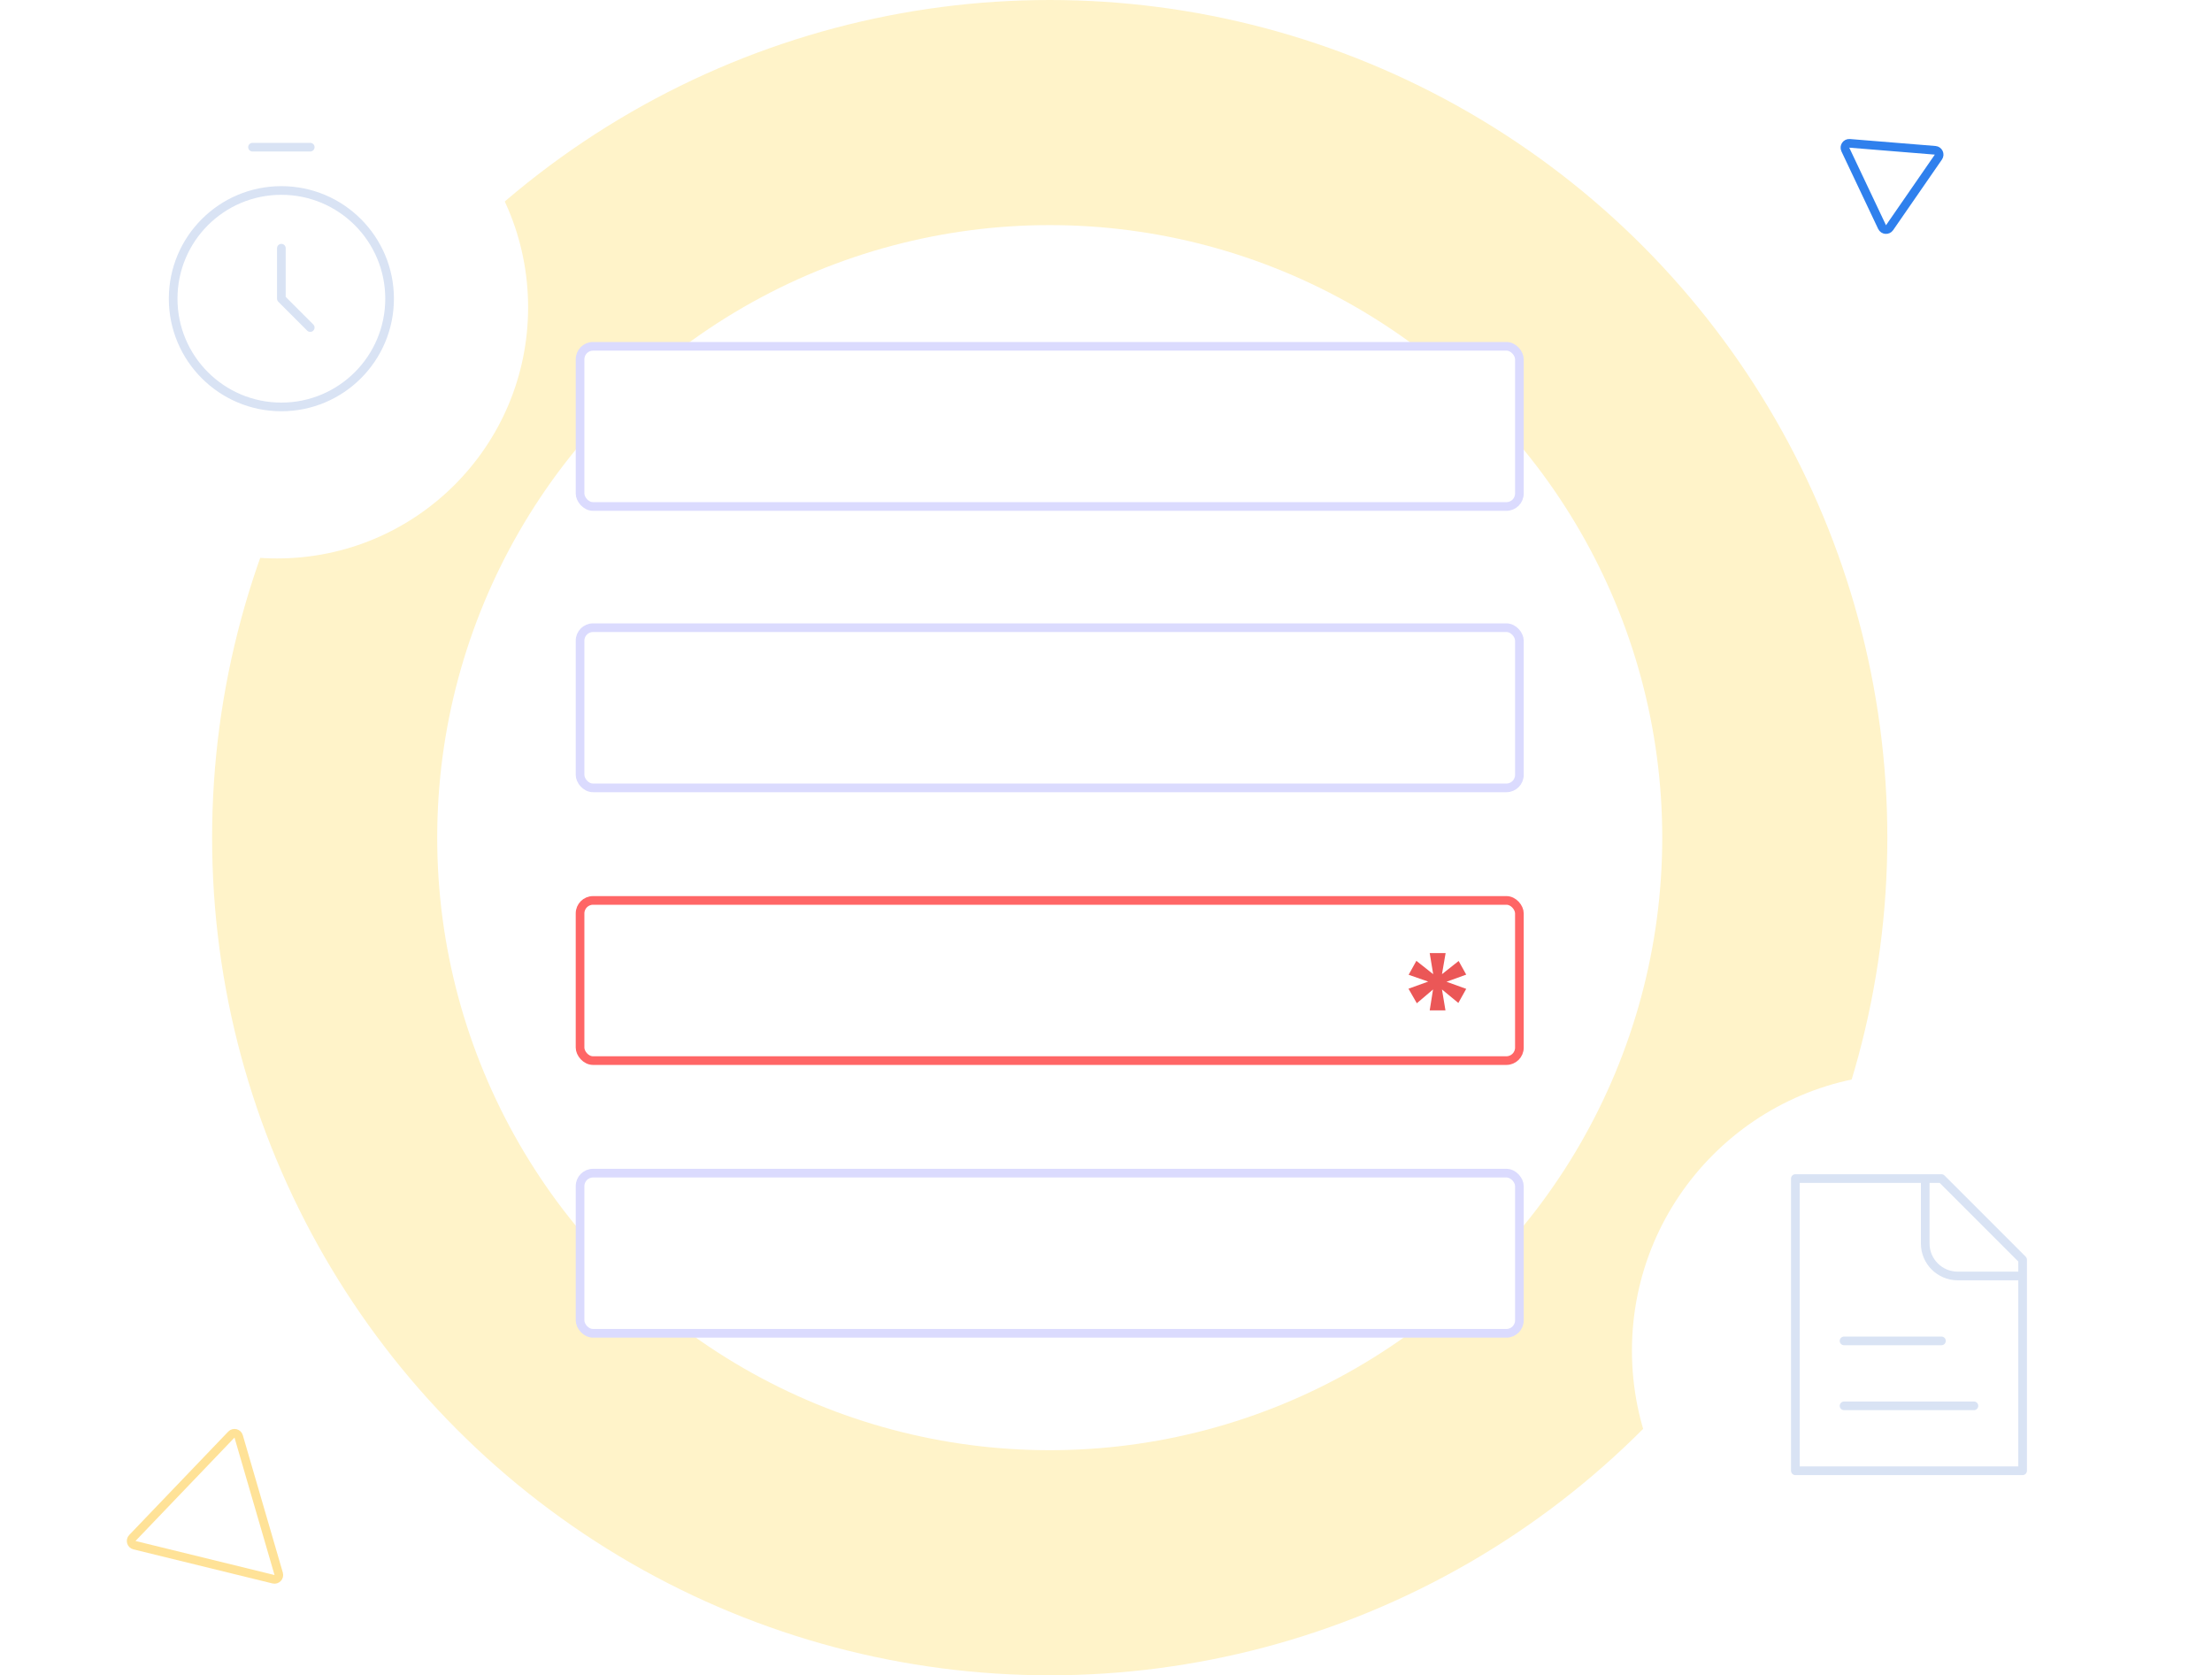
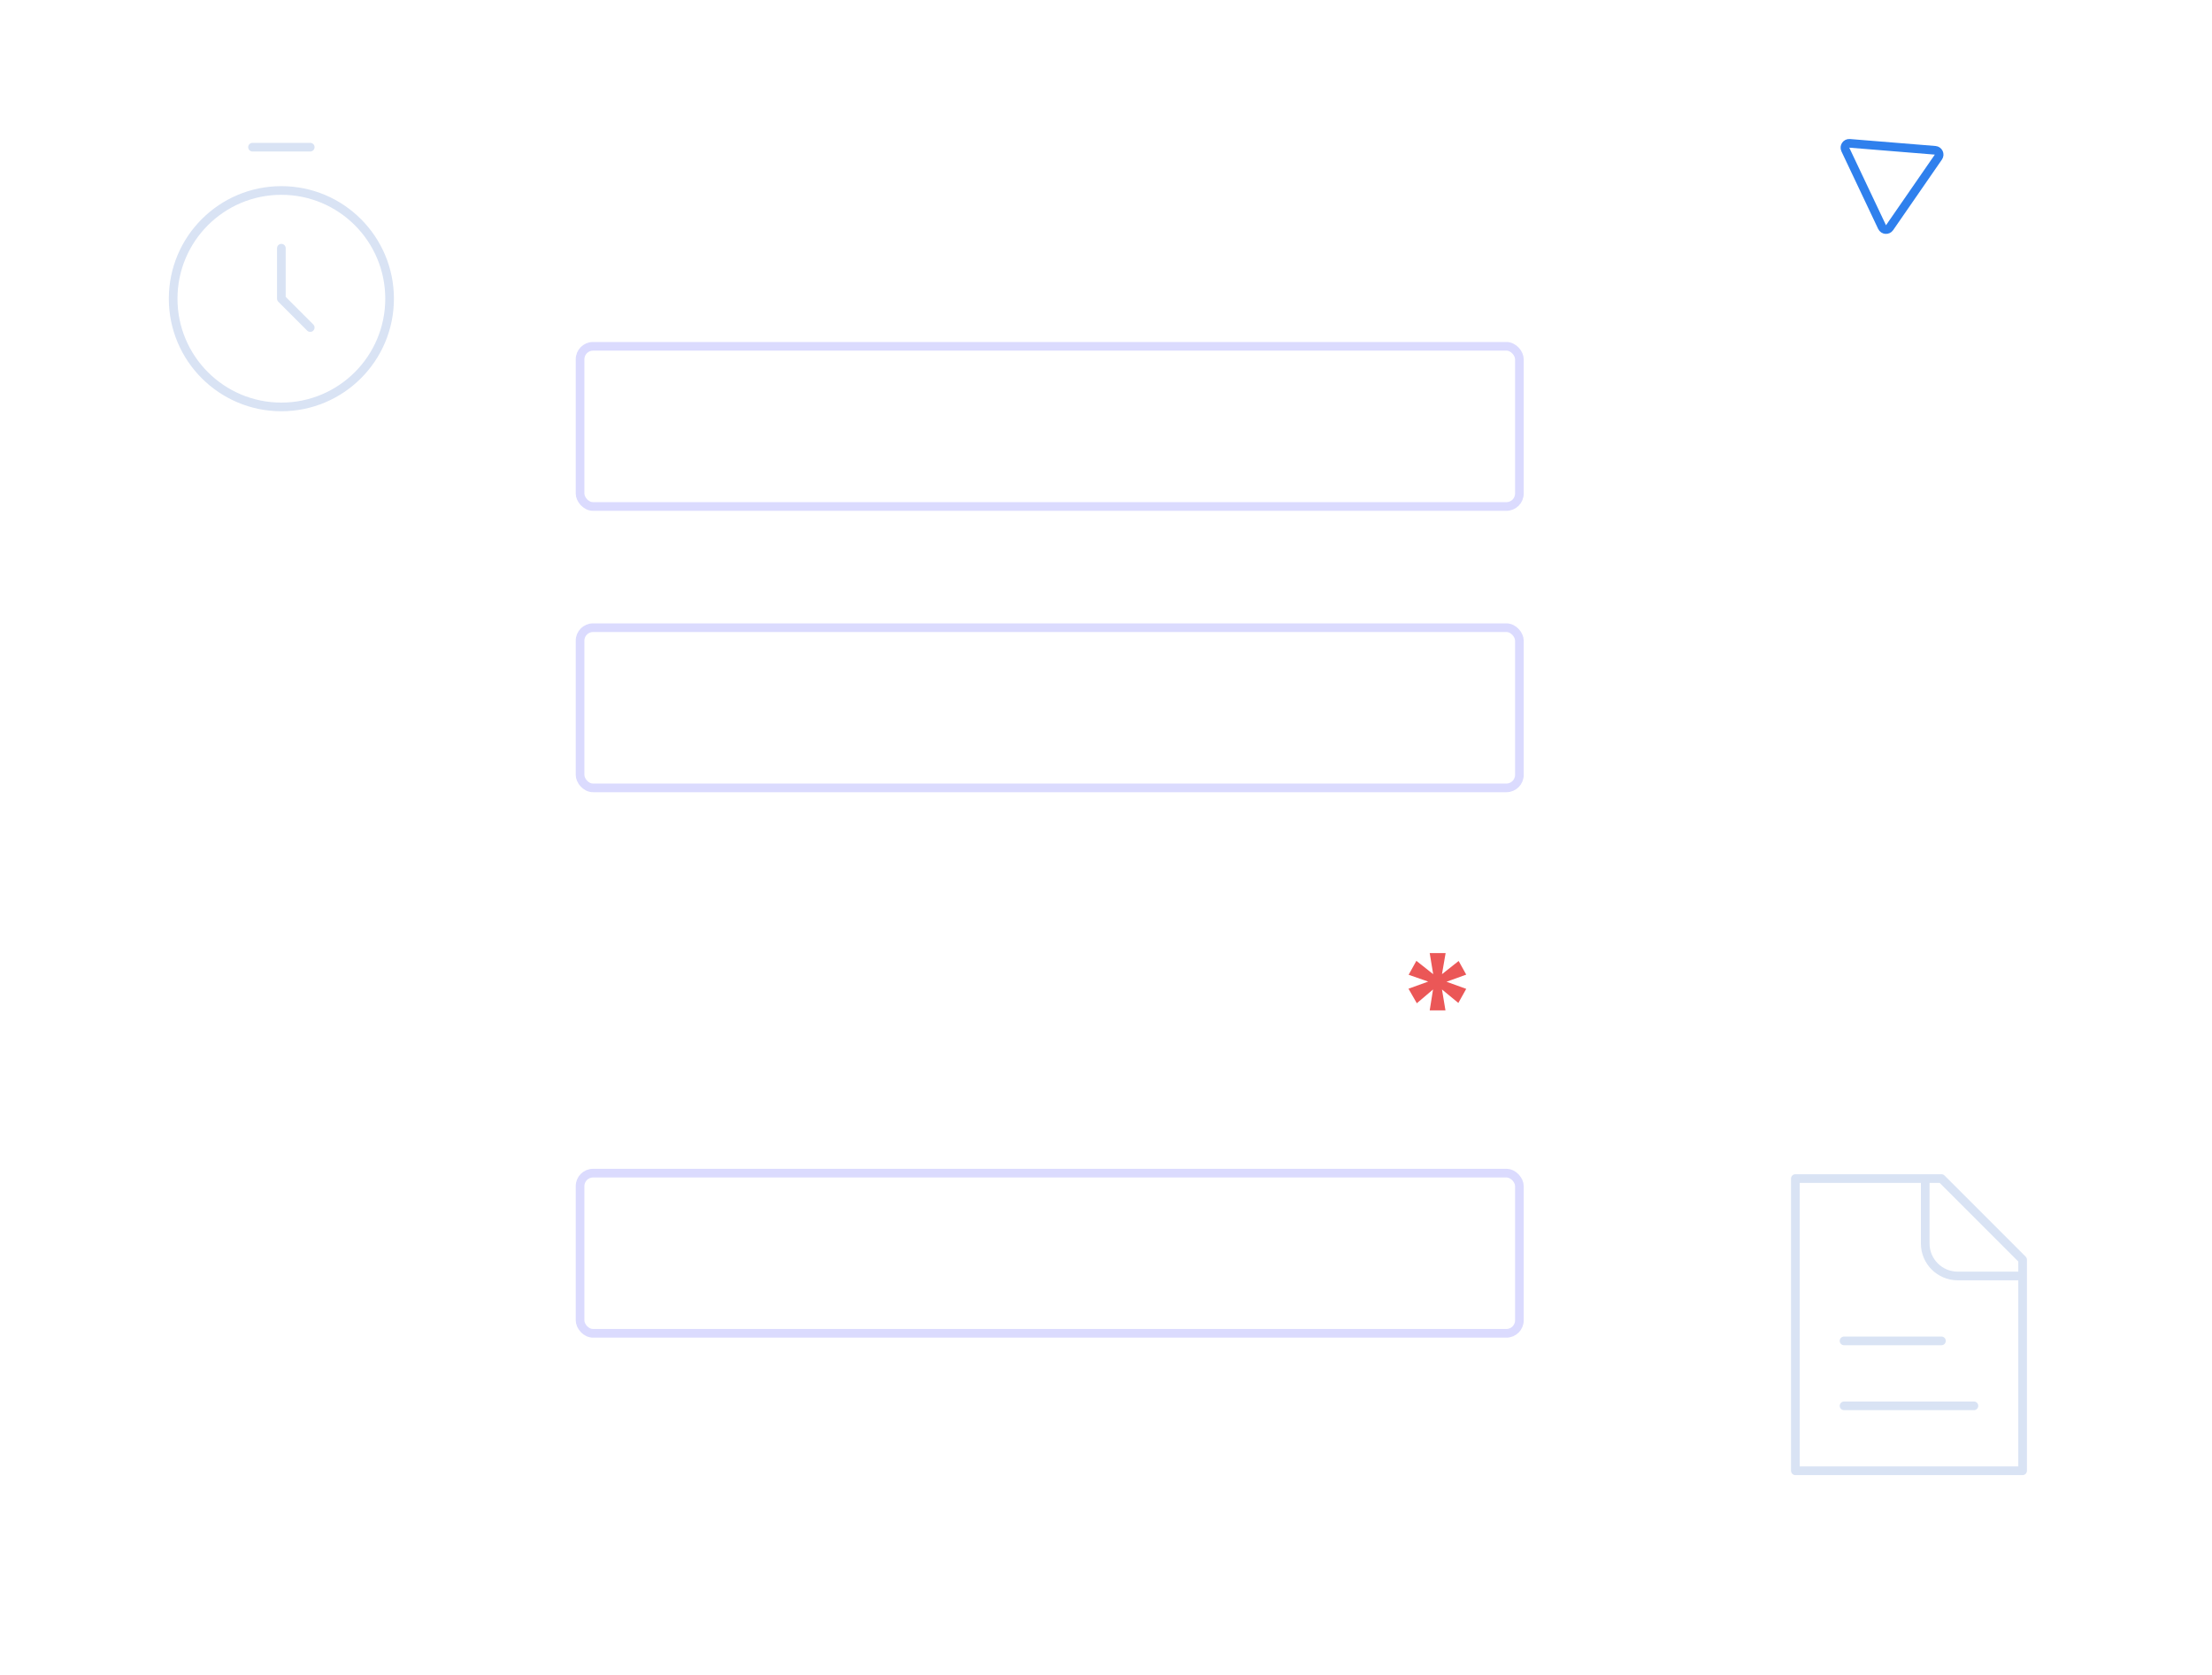
<svg xmlns="http://www.w3.org/2000/svg" width="511" height="387" viewBox="0 0 511 387" fill="none">
-   <circle cx="242.5" cy="193.5" r="193.5" fill="#FFF3C9" />
  <circle cx="242.5" cy="193.5" r="141.5" fill="white" />
  <rect x="134" y="80" width="217" height="37" rx="3" fill="white" stroke="#DBDBFE" stroke-width="2" />
  <rect x="134" y="145" width="217" height="37" rx="3" fill="white" stroke="#DBDBFE" stroke-width="2" />
-   <rect x="134" y="208" width="217" height="37" rx="3" fill="white" stroke="#FF6666" stroke-width="2" />
  <rect x="134" y="271" width="217" height="37" rx="3" fill="white" stroke="#DBDBFE" stroke-width="2" />
  <path d="M447.79 36.288C448.228 35.654 447.816 34.785 447.049 34.722L427.283 33.113C426.516 33.05 425.969 33.842 426.298 34.537L434.787 52.459C435.116 53.155 436.075 53.233 436.513 52.6L447.79 36.288Z" fill="white" stroke="#2F80ED" stroke-width="2" />
-   <path d="M31.06 356.939C30.312 356.755 30.043 355.832 30.575 355.276L53.449 331.393C53.981 330.837 54.916 331.066 55.131 331.805L64.378 363.555C64.593 364.294 63.927 364.989 63.18 364.806L31.06 356.939Z" fill="white" stroke="#FFE297" stroke-width="2" />
  <path d="M336.965 221.99L338.715 225.14L334.165 226.785L338.715 228.43L336.895 231.685L333.115 228.57L333.92 233.4H330.28L331.05 228.57L327.305 231.755L325.38 228.395L329.93 226.75L325.415 225.175L327.2 221.955L331.085 225.035L330.28 220.17H333.955L333.115 225.035L336.965 221.99Z" fill="#EB5757" />
  <g filter="url(#filter0_d_593_275)">
    <circle cx="64" cy="66" r="58" fill="white" />
  </g>
  <g filter="url(#filter1_d_593_275)">
-     <circle cx="441" cy="307" r="64" fill="white" />
-   </g>
+     </g>
  <path d="M58.333 34H71.667M65 57.333V69L71.667 75.667M90 69C90 82.807 78.807 94 65 94C51.193 94 40 82.807 40 69C40 55.193 51.193 44 65 44C78.807 44 90 55.193 90 69Z" stroke="#D9E3F4" stroke-width="2" stroke-linecap="round" stroke-linejoin="round" />
  <path d="M414.75 272.25V271.25C414.198 271.25 413.75 271.698 413.75 272.25H414.75ZM467.25 339.75V340.75C467.802 340.75 468.25 340.302 468.25 339.75H467.25ZM414.75 339.75H413.75C413.75 340.302 414.198 340.75 414.75 340.75V339.75ZM448.5 272.25L449.207 271.543C449.02 271.355 448.765 271.25 448.5 271.25V272.25ZM467.25 291H468.25C468.25 290.735 468.145 290.48 467.957 290.293L467.25 291ZM426 323.75C425.448 323.75 425 324.198 425 324.75C425 325.302 425.448 325.75 426 325.75V323.75ZM456 325.75C456.552 325.75 457 325.302 457 324.75C457 324.198 456.552 323.75 456 323.75V325.75ZM426 308.75C425.448 308.75 425 309.198 425 309.75C425 310.302 425.448 310.75 426 310.75V308.75ZM448.5 310.75C449.052 310.75 449.5 310.302 449.5 309.75C449.5 309.198 449.052 308.75 448.5 308.75V310.75ZM467.25 338.75H414.75V340.75H467.25V338.75ZM415.75 339.75V272.25H413.75V339.75H415.75ZM414.75 273.25H448.5V271.25H414.75V273.25ZM466.25 291V339.75H468.25V291H466.25ZM447.793 272.957L466.543 291.707L467.957 290.293L449.207 271.543L447.793 272.957ZM443.75 272.25V287.25H445.75V272.25H443.75ZM452.25 295.75H467.25V293.75H452.25V295.75ZM443.75 287.25C443.75 291.944 447.556 295.75 452.25 295.75V293.75C448.66 293.75 445.75 290.84 445.75 287.25H443.75ZM426 325.75H456V323.75H426V325.75ZM426 310.75H448.5V308.75H426V310.75Z" fill="#D9E3F4" />
  <defs>
    <filter id="filter0_d_593_275" x="0" y="7" width="128" height="128" filterUnits="userSpaceOnUse" color-interpolation-filters="sRGB">
      <feFlood flood-opacity="0" result="BackgroundImageFix" />
      <feColorMatrix in="SourceAlpha" type="matrix" values="0 0 0 0 0 0 0 0 0 0 0 0 0 0 0 0 0 0 127 0" result="hardAlpha" />
      <feOffset dy="5" />
      <feGaussianBlur stdDeviation="3" />
      <feComposite in2="hardAlpha" operator="out" />
      <feColorMatrix type="matrix" values="0 0 0 0 0 0 0 0 0 0 0 0 0 0 0 0 0 0 0.05 0" />
      <feBlend mode="normal" in2="BackgroundImageFix" result="effect1_dropShadow_593_275" />
      <feBlend mode="normal" in="SourceGraphic" in2="effect1_dropShadow_593_275" result="shape" />
    </filter>
    <filter id="filter1_d_593_275" x="371" y="242" width="140" height="140" filterUnits="userSpaceOnUse" color-interpolation-filters="sRGB">
      <feFlood flood-opacity="0" result="BackgroundImageFix" />
      <feColorMatrix in="SourceAlpha" type="matrix" values="0 0 0 0 0 0 0 0 0 0 0 0 0 0 0 0 0 0 127 0" result="hardAlpha" />
      <feOffset dy="5" />
      <feGaussianBlur stdDeviation="3" />
      <feComposite in2="hardAlpha" operator="out" />
      <feColorMatrix type="matrix" values="0 0 0 0 0 0 0 0 0 0 0 0 0 0 0 0 0 0 0.05 0" />
      <feBlend mode="normal" in2="BackgroundImageFix" result="effect1_dropShadow_593_275" />
      <feBlend mode="normal" in="SourceGraphic" in2="effect1_dropShadow_593_275" result="shape" />
    </filter>
  </defs>
</svg>